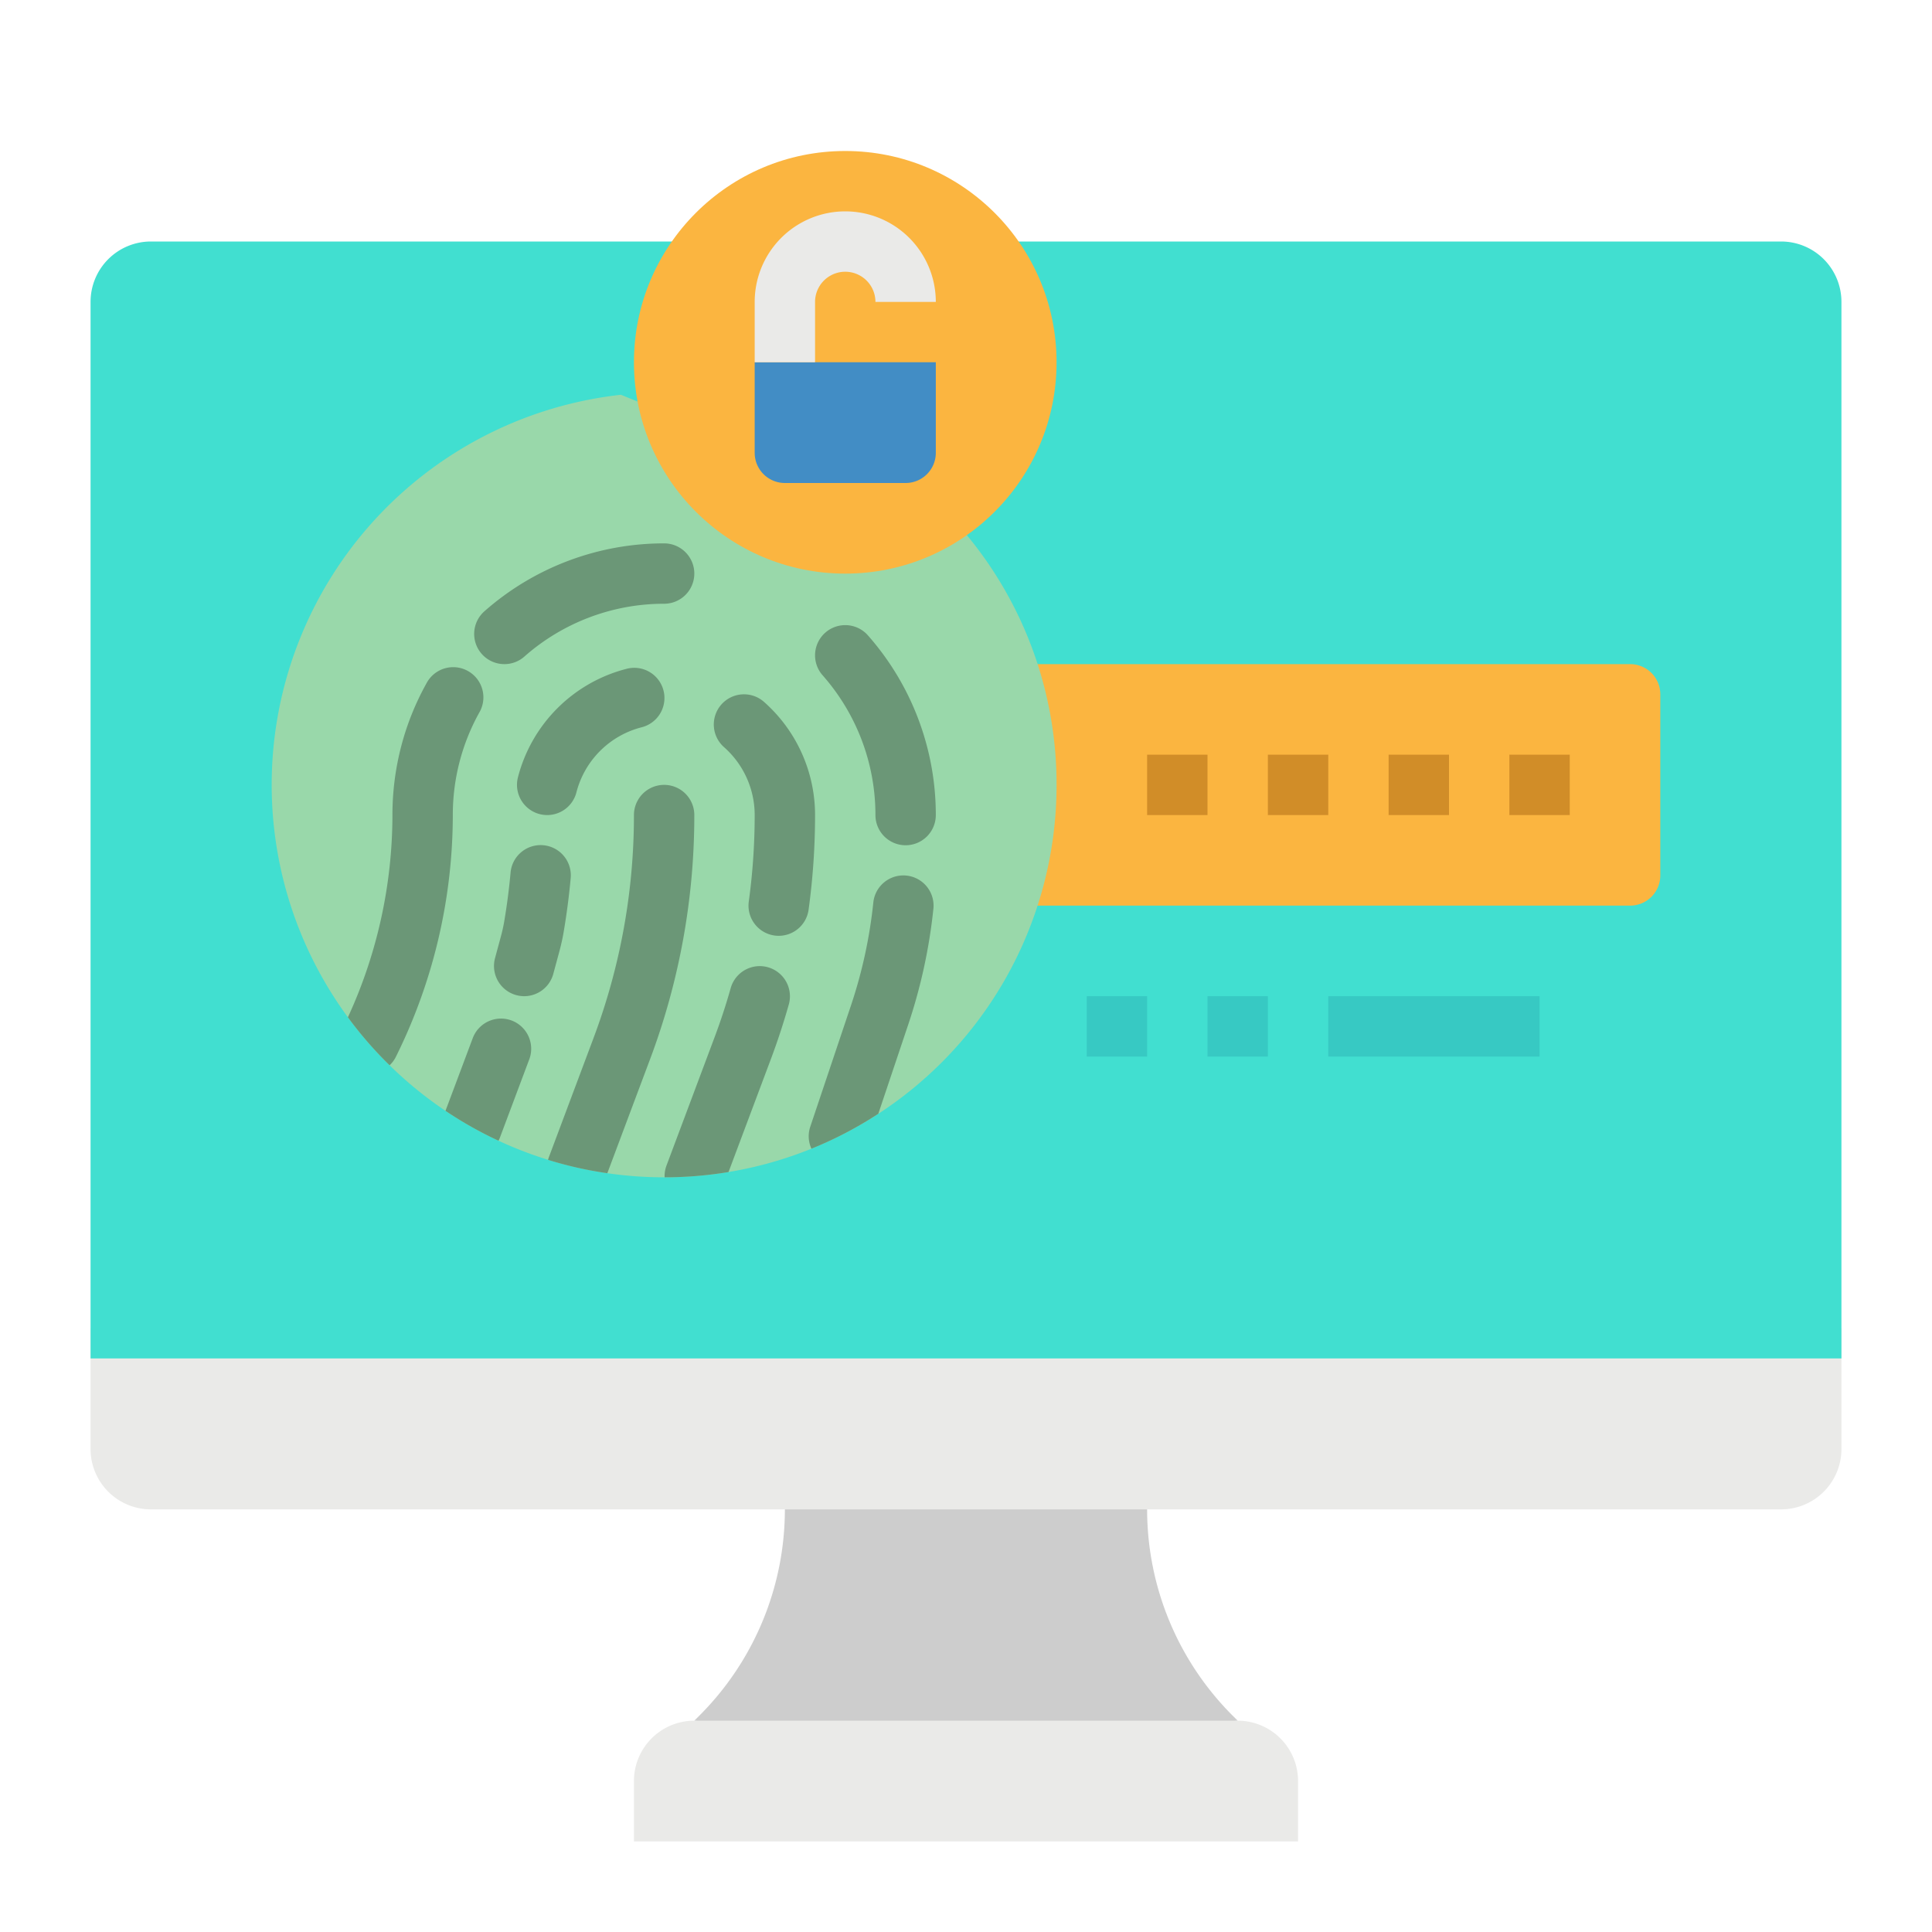
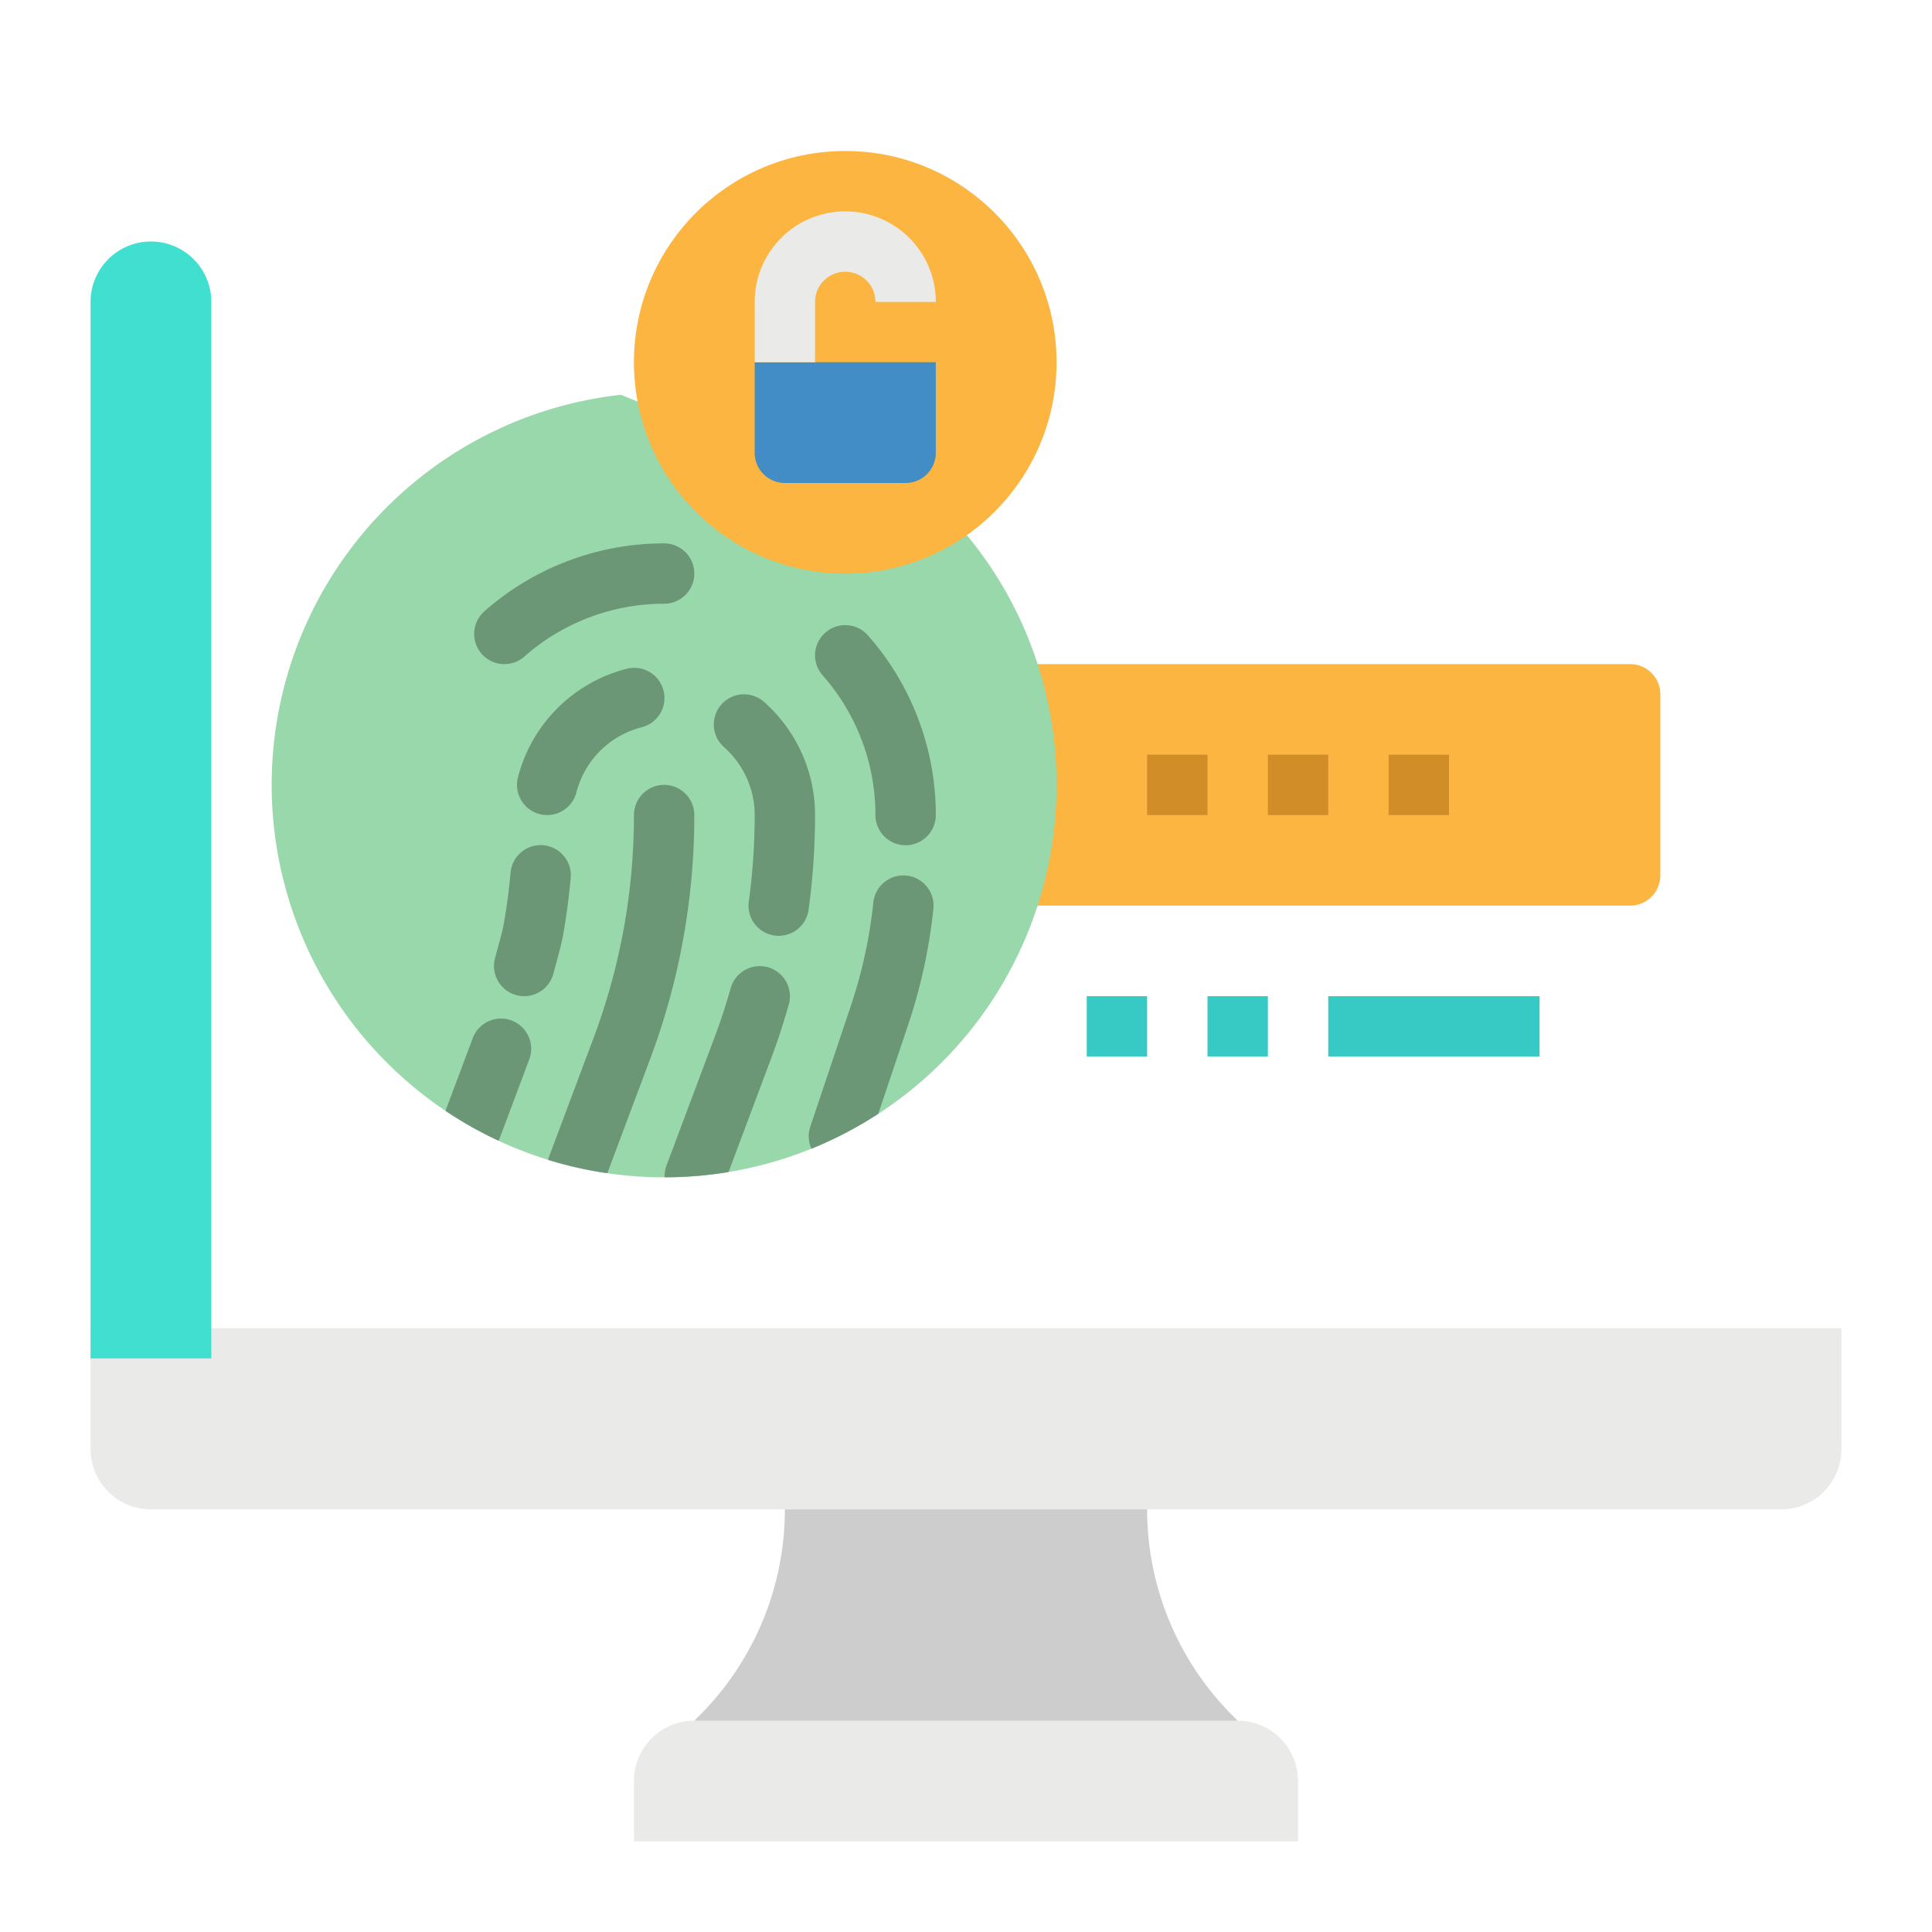
<svg xmlns="http://www.w3.org/2000/svg" height="512" viewBox="0 0 512 512" width="512">
  <path d="m208 400 48-8 48 8a77.254 77.254 0 0 0 22.627 54.627l1.373 1.373-72 8-72-8 1.373-1.373a77.254 77.254 0 0 0 22.627-54.627z" fill="#cdcdcd" />
  <path d="m472 400h-432a16 16 0 0 1 -16-16v-32h464v32a16 16 0 0 1 -16 16z" fill="#eaeae8" />
-   <path d="m24 360v-280a16 16 0 0 1 16-16h432a16 16 0 0 1 16 16v280z" fill="#41dfd0" />
+   <path d="m24 360v-280a16 16 0 0 1 16-16a16 16 0 0 1 16 16v280z" fill="#41dfd0" />
  <path d="m432 240h-160v-64h160a8 8 0 0 1 8 8v48a8 8 0 0 1 -8 8z" fill="#fbb540" />
  <path d="m336 200h16v16h-16z" fill="#d18d28" />
  <path d="m304 200h16v16h-16z" fill="#d18d28" />
  <path d="m368 200h16v16h-16z" fill="#d18d28" />
-   <path d="m400 200h16v16h-16z" fill="#d18d28" />
  <path d="m184 456h144a16 16 0 0 1 16 16v16a0 0 0 0 1 0 0h-176a0 0 0 0 1 0 0v-16a16 16 0 0 1 16-16z" fill="#eaeae8" />
  <path d="m288 264h16v16h-16z" fill="#37c9c3" />
  <path d="m320 264h16v16h-16z" fill="#37c9c3" />
  <path d="m352 264h56v16h-56z" fill="#37c9c3" />
  <path d="m280 208a103.932 103.932 0 0 1 -103.87 104h-.13a103.736 103.736 0 0 1 -15.05-1.09 103.837 103.837 0 0 1 -42.89-16.53 103.4 103.4 0 0 1 -14.81-12.07 102.2 102.2 0 0 1 -11.05-12.72 104.008 104.008 0 0 1 72.35-164.97l91.66 37.18a103.566 103.566 0 0 1 23.79 66.2z" fill="#99d8aa" />
  <circle cx="224" cy="96.015" fill="#fbb540" r="56" />
  <path d="m240 128h-32a8 8 0 0 1 -8-8v-24h48v24a8 8 0 0 1 -8 8z" fill="#428dc5" />
  <path d="m216 96h-16v-15.985a24 24 0 1 1 48 0h-16a8 8 0 1 0 -16 0z" fill="#eaeae8" />
  <g fill="#6b9777">
    <path d="m184 216a183.754 183.754 0 0 1 -11.75 64.77l-11.3 30.14a101.514 101.514 0 0 1 -15.72-3.54c.07-.25.15-.49.24-.74l11.8-31.48a167.834 167.834 0 0 0 10.73-59.15 8 8 0 0 1 16 0z" />
    <path d="m209.05 266.17c-1.4 4.94-3.01 9.86-4.8 14.61l-11.18 29.82a103.911 103.911 0 0 1 -16.94 1.4 7.916 7.916 0 0 1 .5-3.12l12.64-33.73c1.64-4.35 3.11-8.82 4.38-13.32a8 8 0 0 1 15.4 4.34z" />
    <path d="m206.371 248a8 8 0 0 1 -7.936-9.089 169.145 169.145 0 0 0 1.565-22.911 24.024 24.024 0 0 0 -8.127-18 8 8 0 1 1 10.587-12 40.028 40.028 0 0 1 13.54 30 185.152 185.152 0 0 1 -1.714 25.088 8 8 0 0 1 -7.915 6.912z" />
    <path d="m145.014 216a8.008 8.008 0 0 1 -7.753-10 39.971 39.971 0 0 1 28.745-28.745 8 8 0 1 1 3.988 15.494 23.972 23.972 0 0 0 -17.238 17.239 8 8 0 0 1 -7.742 6.012z" />
    <path d="m138.917 264a8.007 8.007 0 0 1 -7.728-10.09l1.543-5.708c.379-1.4.664-2.675.871-3.888.734-4.3 1.307-8.691 1.7-13.041a8 8 0 1 1 15.934 1.45c-.433 4.763-1.061 9.568-1.865 14.282-.292 1.717-.684 3.473-1.2 5.371l-1.543 5.71a8 8 0 0 1 -7.712 5.914z" />
    <path d="m140.77 277.94a7.993 7.993 0 0 1 -.61 3.06l-7.67 20.46a6.349 6.349 0 0 1 -.38.84 101.8 101.8 0 0 1 -14.05-7.92l7.21-19.23c.03-.09.07-.19.11-.28a8 8 0 0 1 15.39 3.07z" />
    <path d="m247.36 240.83a143.289 143.289 0 0 1 -6.63 30.58l-7.97 23.75a103.21 103.21 0 0 1 -17.72 9.26 7.9 7.9 0 0 1 -.31-5.83l10.83-32.26a127.211 127.211 0 0 0 5.88-27.16 8 8 0 0 1 15.92 1.66z" />
    <path d="m240 224a8 8 0 0 1 -8-8 55.928 55.928 0 0 0 -14-37.039 8 8 0 1 1 12-10.588 71.915 71.915 0 0 1 18 47.627 8 8 0 0 1 -8 8z" />
    <path d="m133.67 176a8 8 0 0 1 -5.3-14 71.924 71.924 0 0 1 47.63-18 8 8 0 0 1 0 16 55.933 55.933 0 0 0 -37.039 14 7.968 7.968 0 0 1 -5.291 2z" />
-     <path d="m126.99 188.88a55.74 55.74 0 0 0 -6.99 27.12 144.344 144.344 0 0 1 -15.09 64.07 7.826 7.826 0 0 1 -1.66 2.24 102.2 102.2 0 0 1 -11.05-12.72 128.368 128.368 0 0 0 11.8-53.59 72.076 72.076 0 0 1 2.35-18.32 71.134 71.134 0 0 1 6.66-16.57 8 8 0 1 1 13.98 7.77z" />
  </g>
</svg>